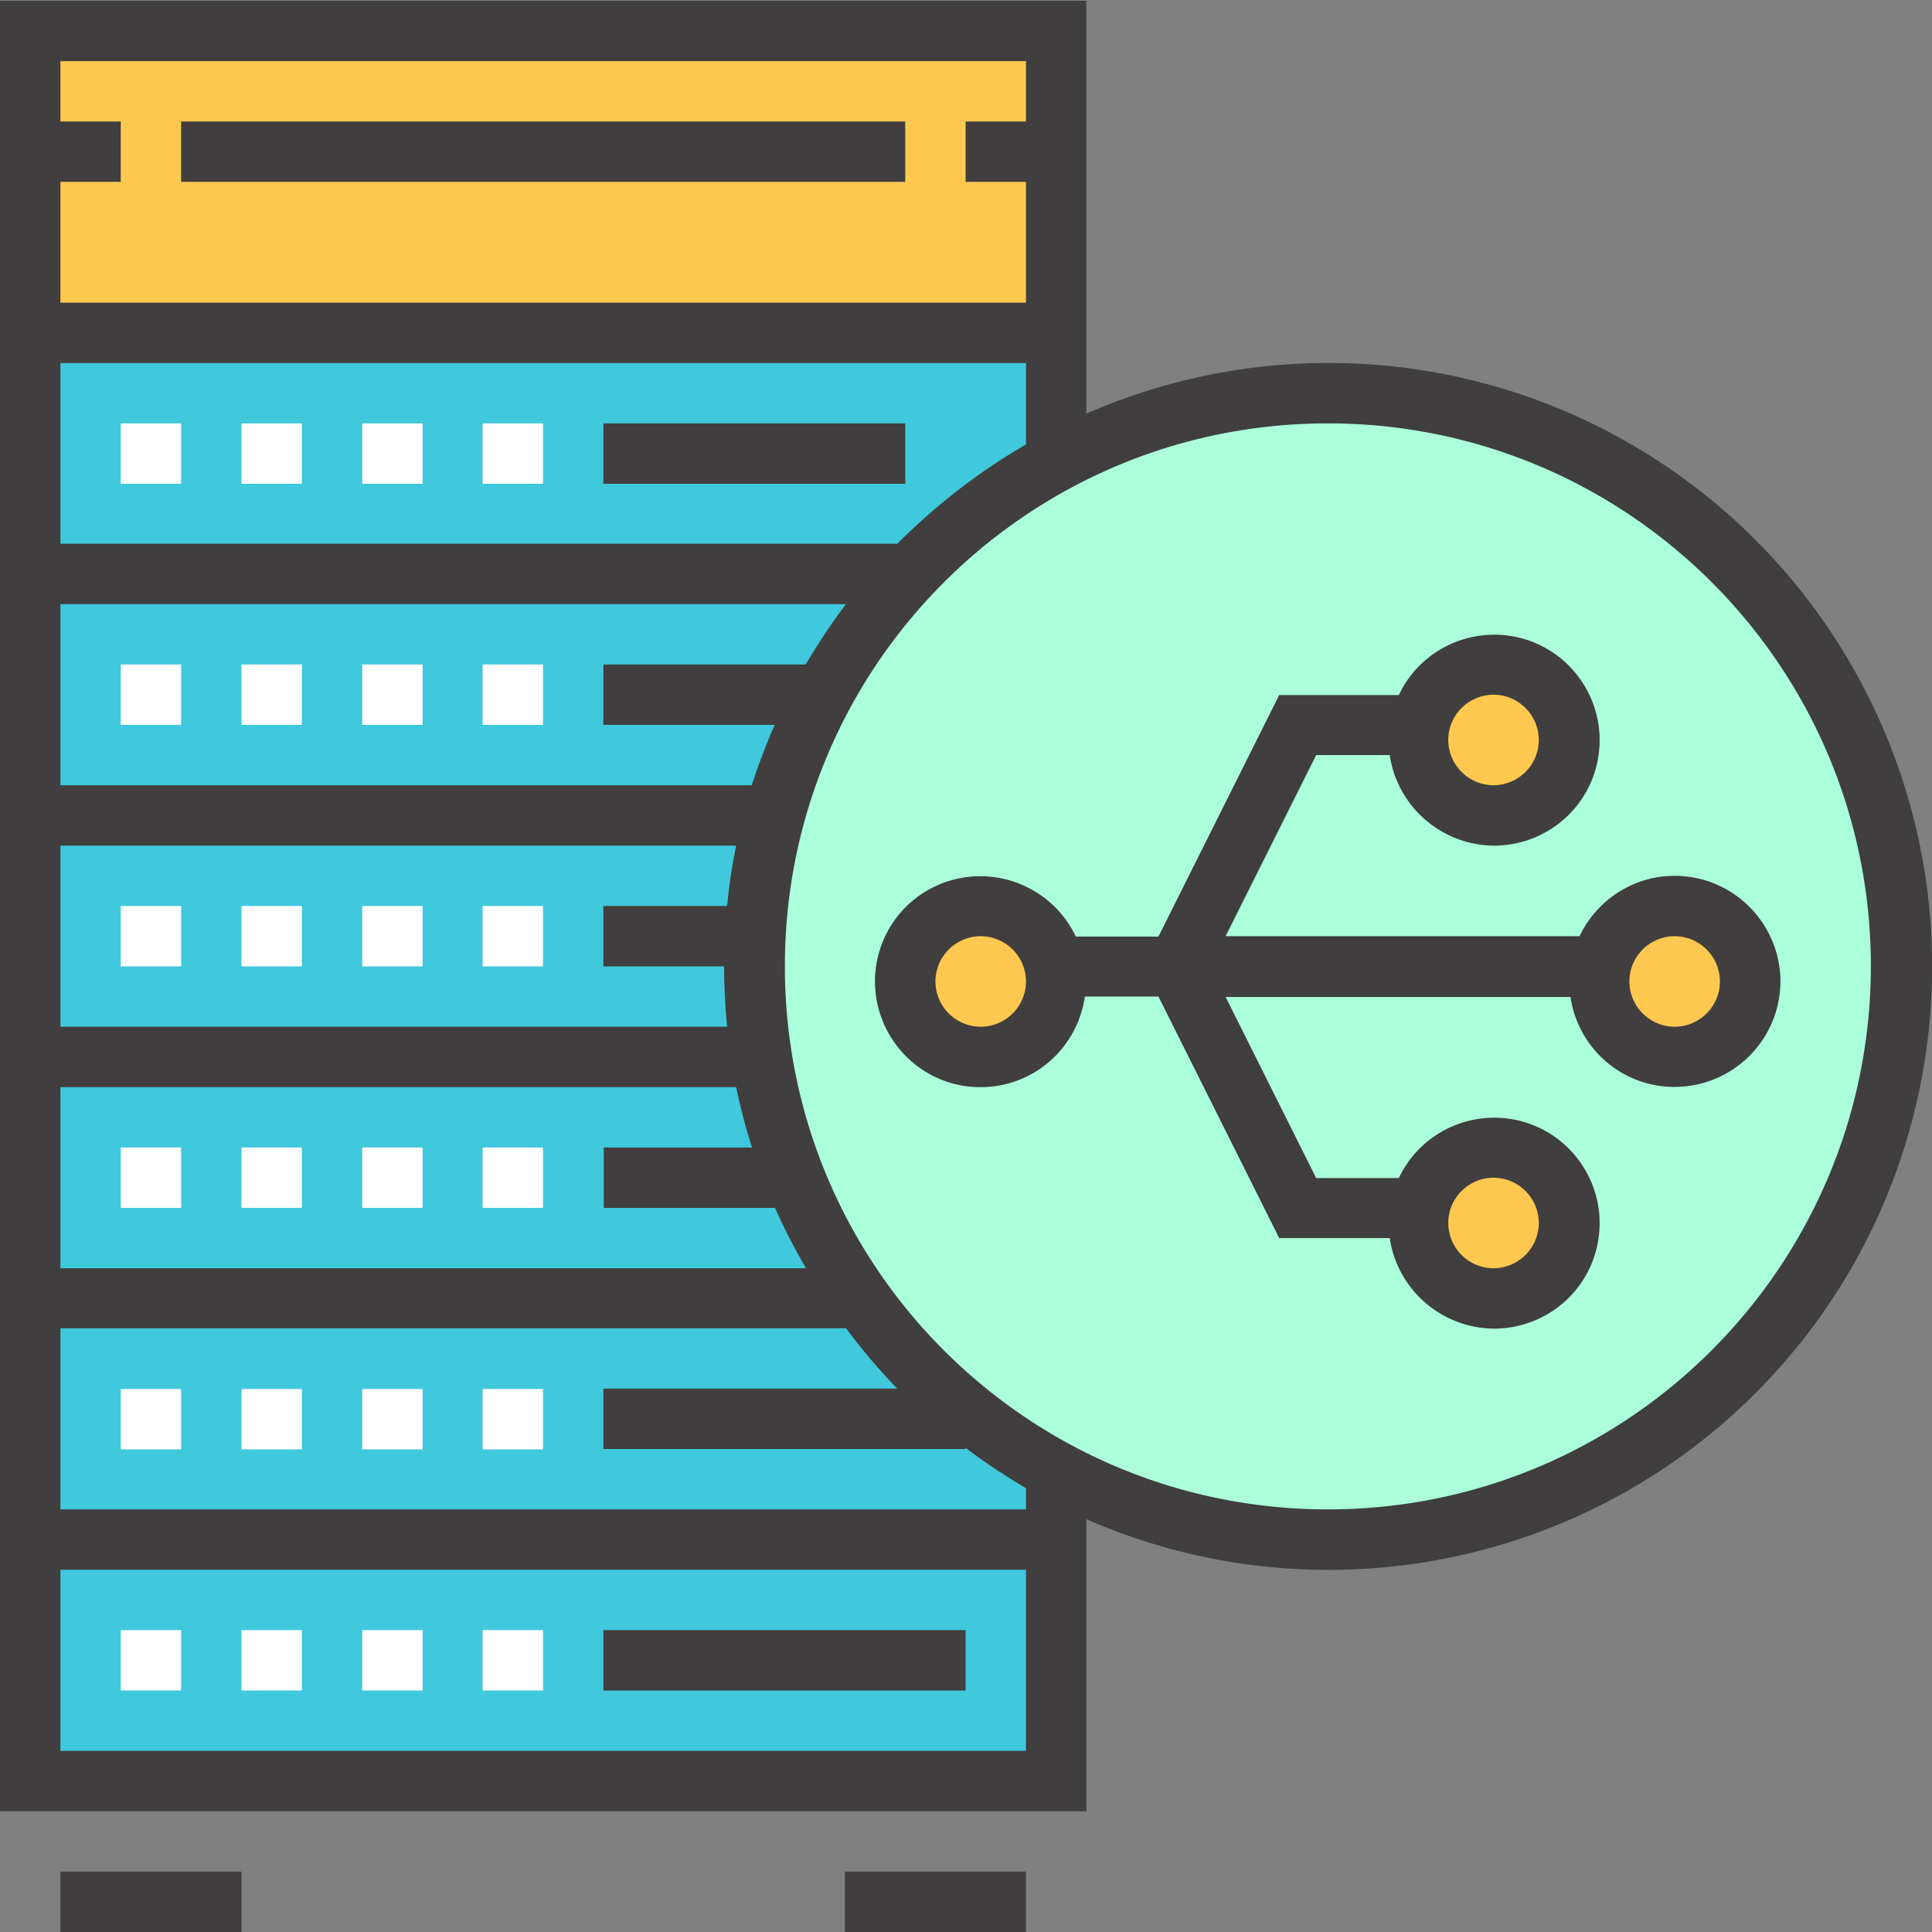
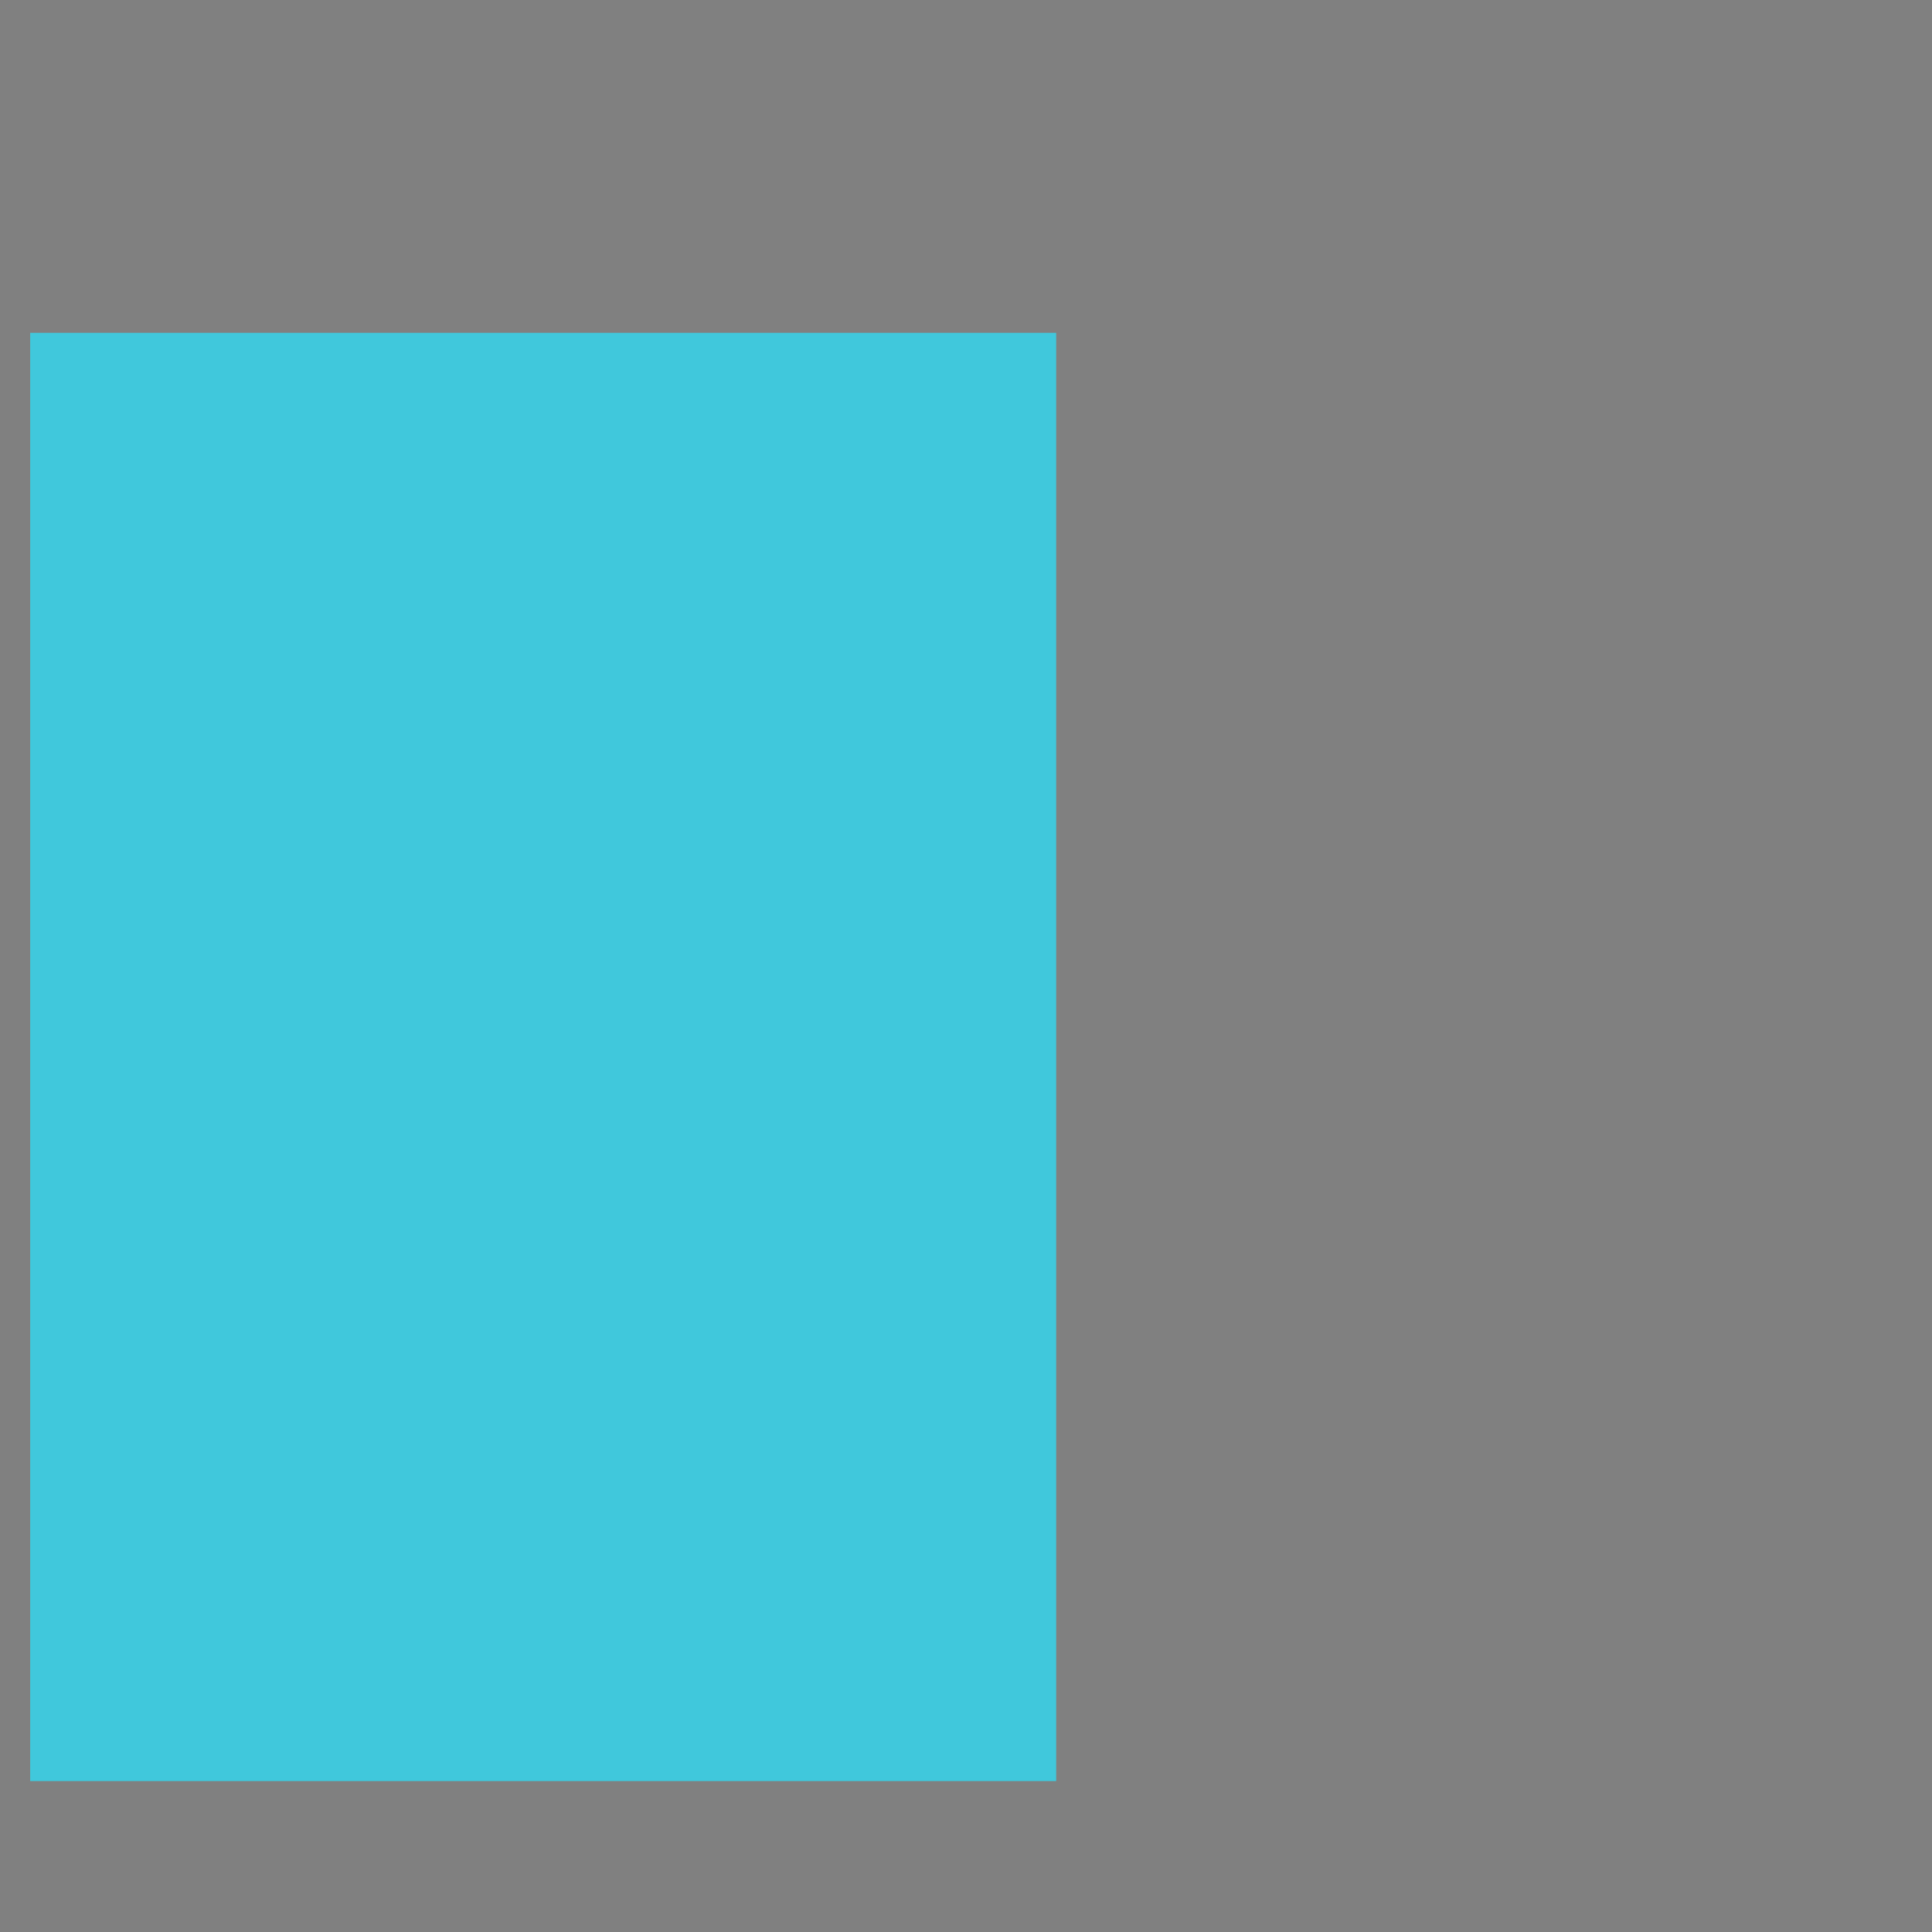
<svg xmlns="http://www.w3.org/2000/svg" viewBox="0 0 512 512">
  <rect x="0" y="0" width="512" height="512" fill="#808080" stroke="none" />
  <path d="M8,88.2h271.9V472H8V88.2z" fill="#40c8dc" />
-   <path d="M8,8.2h271.9v80H8V8.2z" fill="#ffc850" />
-   <path d="M503.8 256.1c0 83.9-68 151.9-151.9 151.9S200 340 200 256.1s68-151.9 151.9-151.9 151.9 68 151.9 151.9z" fill="#abffdb" />
-   <path d="M279.9 260.1c0 11-8.9 20-20 20-11 0-20-8.9-20-20 0-11 8.9-20 20-20 11 0 20 9 20 20zm135.9-64c0 11-8.9 20-20 20a19.93 19.93 0 0 1-20-20c0-11 8.9-20 20-20s20 9 20 20zm48 64c0 11-8.9 20-20 20a19.93 19.93 0 0 1-20-20c0-11 8.9-20 20-20s20 9 20 20zm-48 64c0 11-8.9 20-20 20a19.93 19.93 0 0 1-20-20c0-11 8.9-20 20-20a19.93 19.93 0 0 1 20 20z" fill="#ffc850" />
-   <path d="M64 432h16v16H64v-16zm32 0h16v16H96v-16zm31.9 0h16v16h-16v-16zM32 432h16v16H32v-16zm32-63.9h16v16H64v-16zm32 0h16v16H96v-16zm31.9 0h16v16h-16v-16zm-95.9 0h16v16H32v-16zm32-64h16v16H64v-16zm-32 0h16v16H32v-16zm64 0h16v16H96v-16zm31.9 0h16v16h-16v-16zm-63.9-64h16v16H64v-16zm-32 0h16v16H32v-16zm64 0h16v16H96v-16zm31.9 0h16v16h-16v-16zM64 112.2h16v16H64v-16zm-32 0h16v16H32v-16zm64 0h16v16H96v-16zm31.9 0h16v16h-16v-16zM64 176.1h16v16H64v-16zm-32 0h16v16H32v-16zm64 0h16v16H96v-16zm31.9 0h16v16h-16v-16z" fill="#fff" />
-   <path d="M351.9 96.2c-22 0-43.8 4.6-64 13.4V.2H0V480h287.9v-77.4c59.6 26.1 129.2 13.5 175.8-31.9s61.1-114.6 36.5-174.9S417 96.1 351.9 96.2zM16 48.2h16v-16H16v-16h255.9v16h-16v16h16v32H16v-32zm0 48h255.9v21.6c-12.5 7.2-23.9 16.1-34.1 26.3H16V96.2zm0 63.9h208.2c-3.9 5.1-7.4 10.5-10.7 16h-53.6v16h45.4c-2.3 5.2-4.3 10.6-6.1 16H16v-48zm0 64h179.1c-1.1 5.2-1.9 10.6-2.4 16h-32.8v16h32c0 5.4.3 10.7.8 16H16v-48zm0 64h179.1c1.1 5.4 2.5 10.7 4.2 16H160v16h45.4c2.4 5.5 5.2 10.8 8.2 16H16v-48zM271.9 464H16v-48h255.9v48zm0-64H16v-48h208.2c4.2 5.6 8.7 11 13.6 16h-77.9v16h96v-.3c5.1 3.9 10.5 7.4 16 10.7v5.6zm80 0C272.4 400 208 335.6 208 256.1s64.4-143.9 143.9-143.9 143.9 64.4 143.9 143.9c-.1 79.5-64.5 143.9-143.9 143.9zm91.9-167.9c-10.8 0-20.6 6.3-25.2 16h-93.8l24-48h19.5c2 13.7 13.8 23.9 27.6 24 13.9 0 25.7-10.1 27.7-23.8 2.1-13.7-6.3-26.9-19.5-30.9-13.3-4-27.5 2.3-33.4 14.8H339l-32 64h-21.9c-5.9-12.5-20.2-18.8-33.4-14.8-13.3 4-21.6 17.2-19.5 30.9s13.9 23.9 27.7 23.8c13.9 0 25.6-10.2 27.6-24H307l32 64h29.3c2 13.7 13.8 23.9 27.6 24 13.9 0 25.7-10.1 27.7-23.8 2.1-13.7-6.3-26.9-19.5-30.9-13.3-4-27.5 2.3-33.4 14.8h-21.9l-24-48h91.4c2.2 14.8 15.5 25.2 30.4 23.7 14.8-1.5 25.9-14.3 25.2-29.2-.8-14.9-13.1-26.6-28-26.6zm-48-48a12.04 12.04 0 0 1 12 12 12.04 12.04 0 0 1-12 12 12.04 12.04 0 0 1-12-12 12.04 12.04 0 0 1 12-12zm-135.9 88a12.04 12.04 0 0 1-12-12 12.04 12.04 0 0 1 12-12 12.04 12.04 0 0 1 12 12 12.04 12.04 0 0 1-12 12zm135.9 40a12.04 12.04 0 0 1 12 12 12.04 12.04 0 0 1-12 12 12.04 12.04 0 0 1-12-12 12.04 12.04 0 0 1 12-12zm48-40a12.04 12.04 0 0 1-12-12 12.04 12.04 0 0 1 12-12 12.04 12.04 0 0 1 12 12 12.04 12.04 0 0 1-12 12zM16 496h48v16H16v-16zm207.9 0h48v16h-48v-16zm-64-64h96v16h-96v-16zm0-319.8h80v16h-80v-16zM48 32.2h191.9v16H48v-16z" fill="#403e3e" />
</svg>